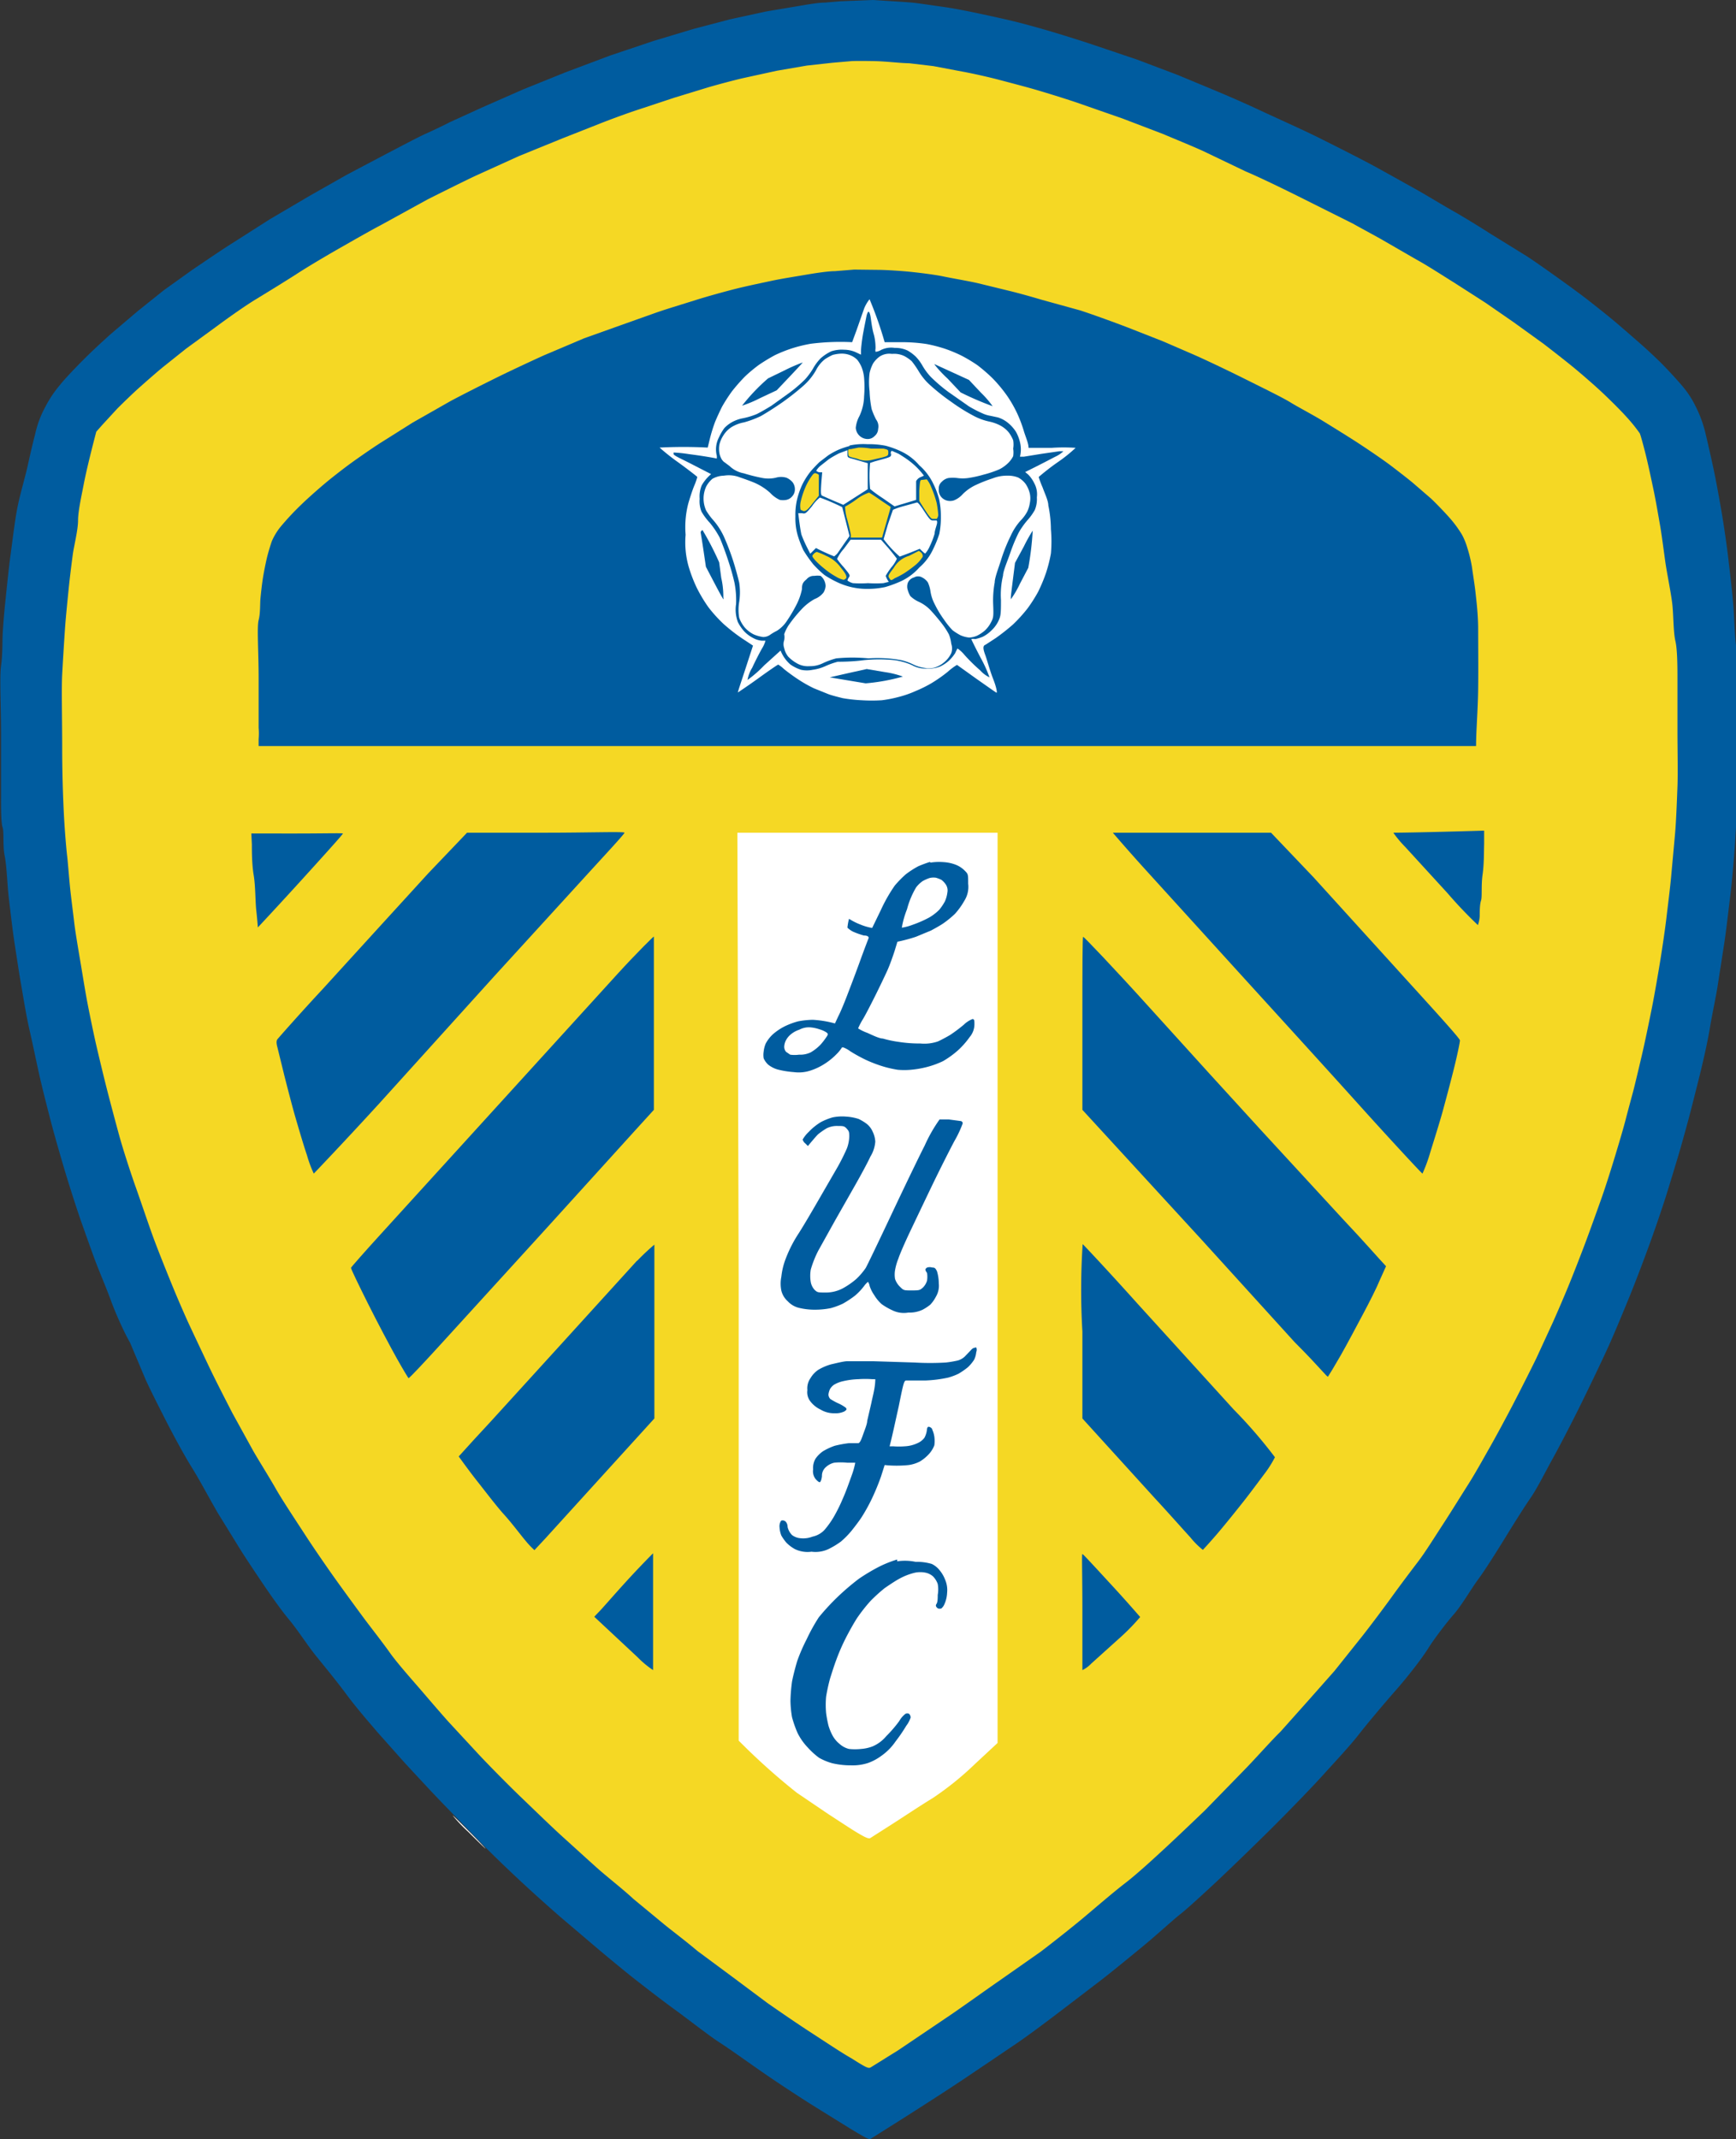
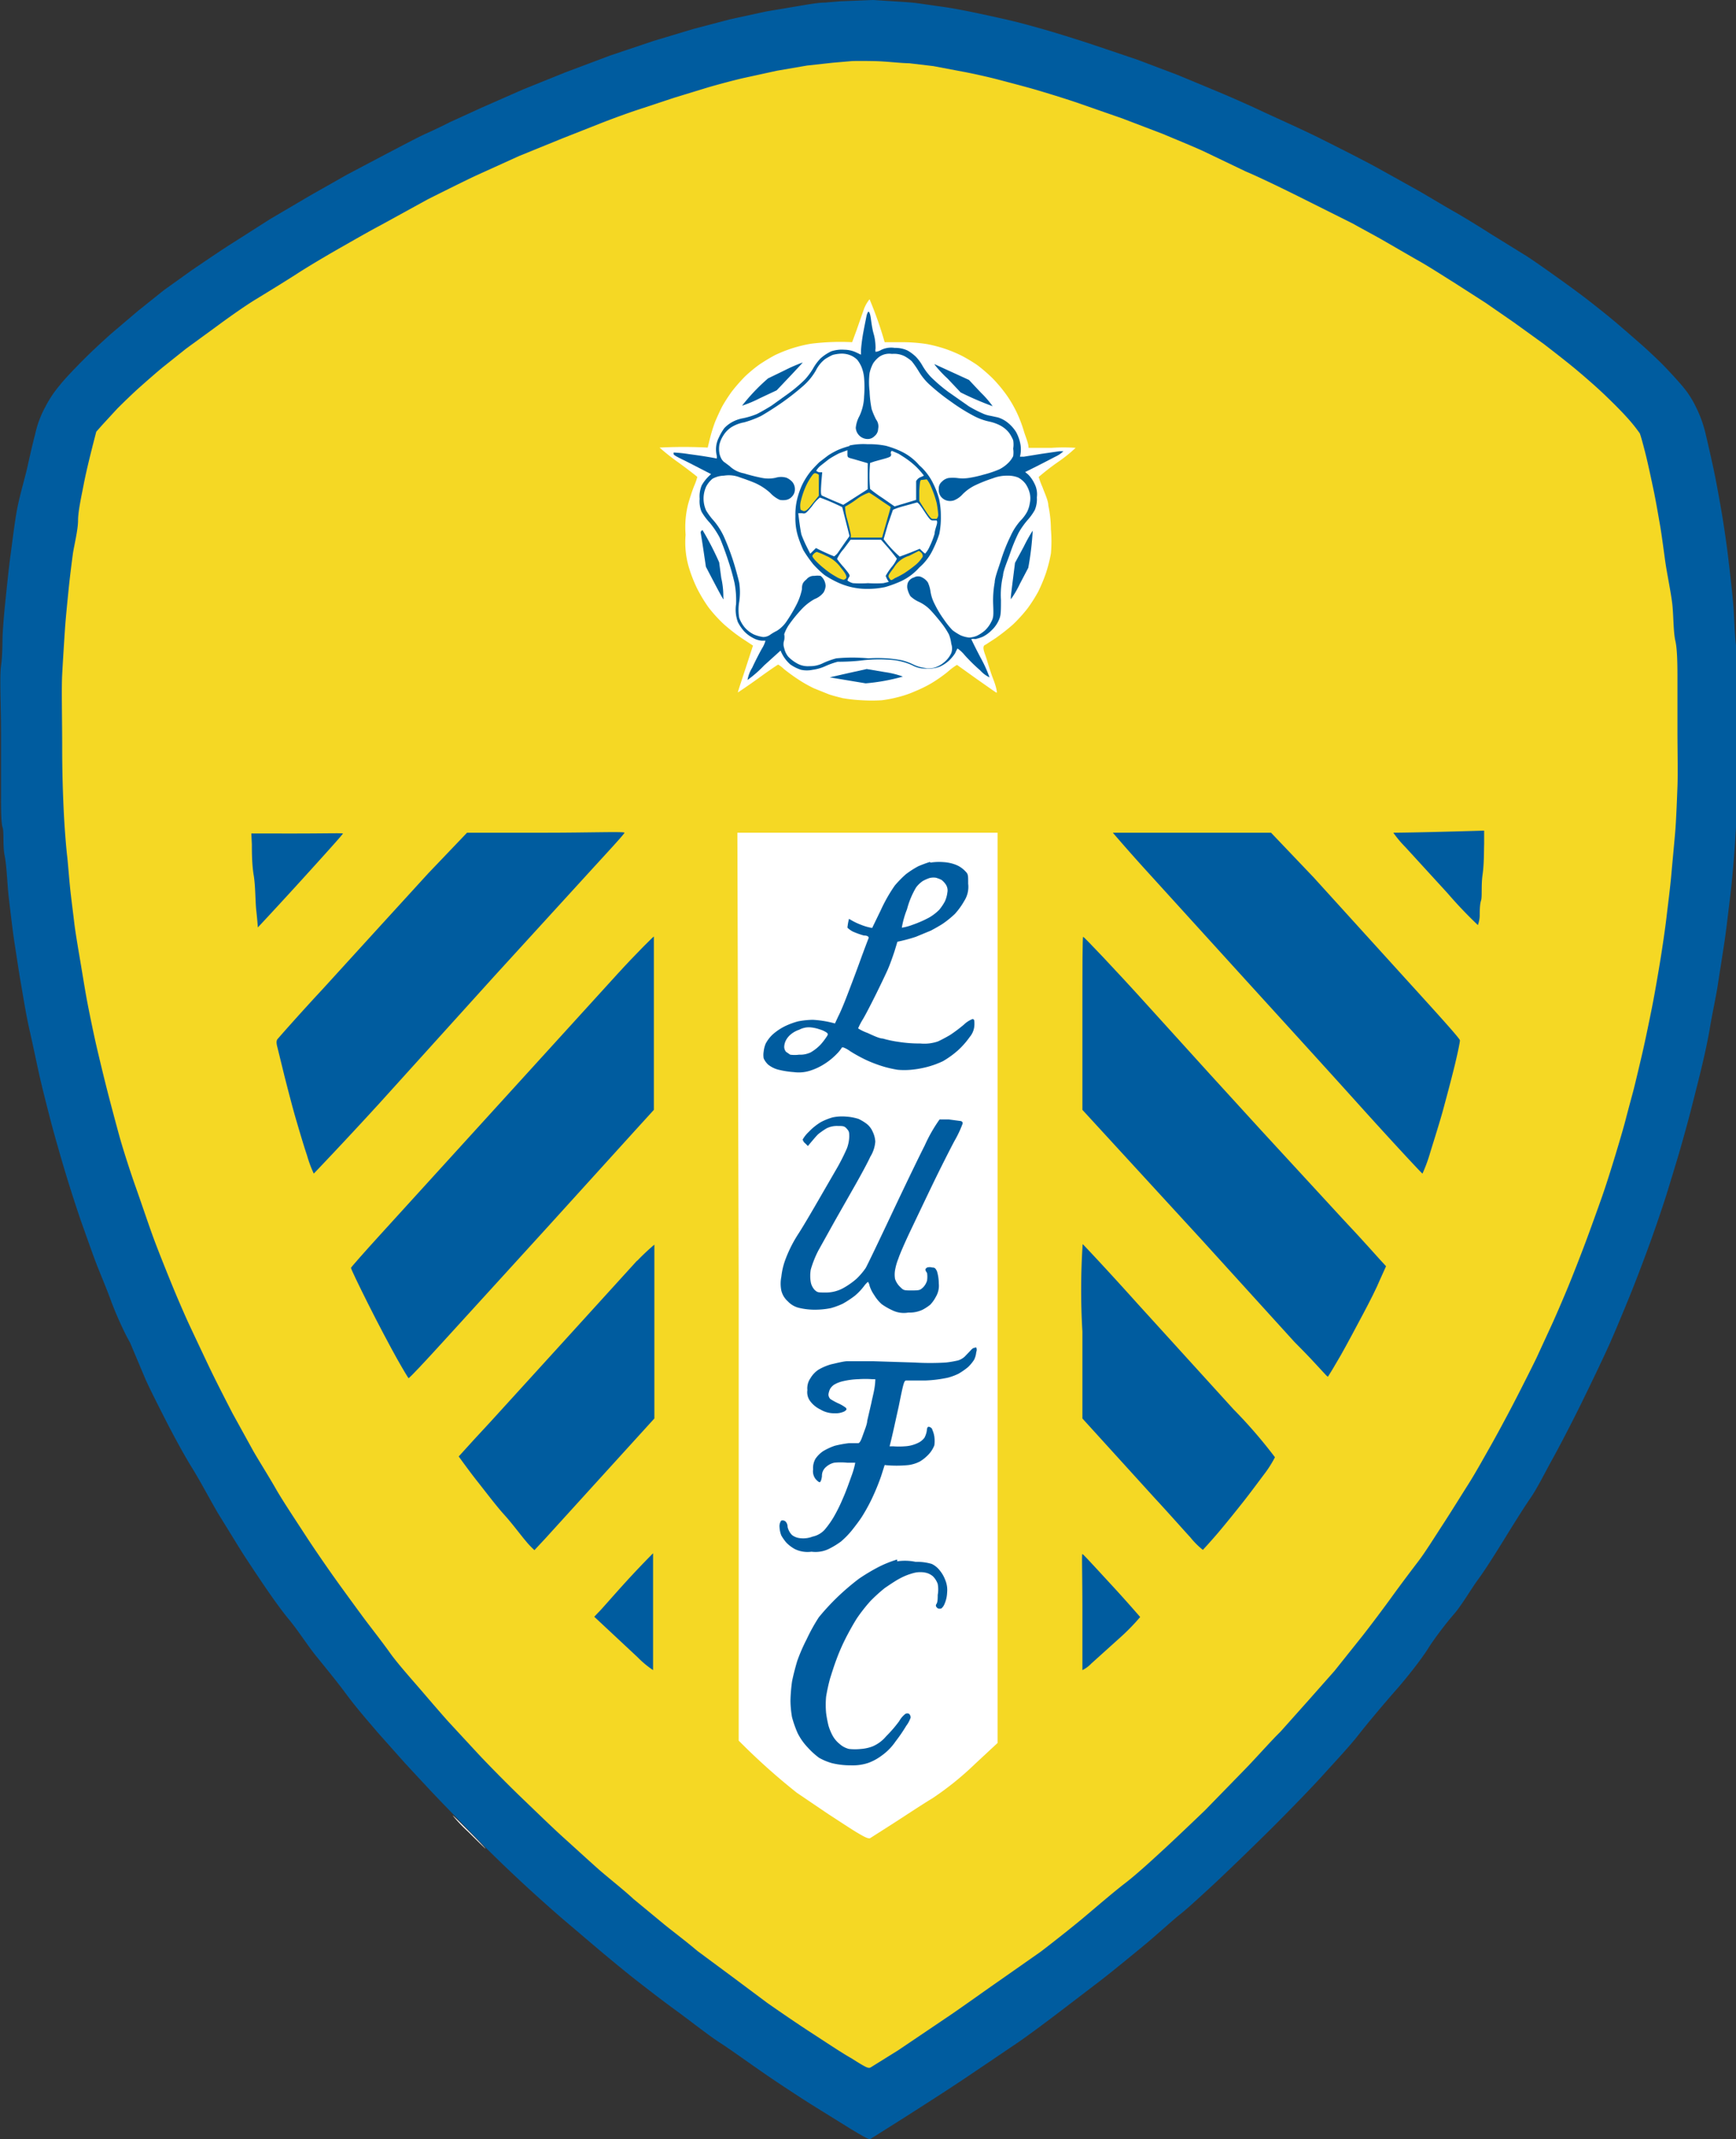
<svg xmlns="http://www.w3.org/2000/svg" viewBox="0 0 66.72 82.2">
  <rect x="0" y="0" width="66.72" height="82.2" fill="#333333" stroke="none" />
  <defs>
    <style>.cls-1{fill:#fff;}.cls-2{fill:#005c9f;}.cls-3{fill:#f5d824;}</style>
  </defs>
  <g id="layer_2" data-name="layer 2">
    <g id="layer_1-2" data-name="layer 1">
      <path class="cls-1" d="M33.07,0h.61c.17,0,0,0-.32,0S32.89,0,33.07,0Z" />
      <path class="cls-2" d="M32.29.05,31.7.1c-.26,0-.7.08-1,.13L29.45.44l-1.38.3-1.41.37-1.53.46-1.67.56-1.73.65-1.61.65-1.57.69-1.25.57c-.25.13-.67.33-.94.45s-.89.45-1.41.72l-1.63.86-1.41.8-1.53.9-1.57,1c-.42.27-1.05.7-1.42.95l-1.09.78-1,.8-1,.85c-.24.21-.72.65-1.07,1s-.76.78-.93,1a4.35,4.35,0,0,0-.55.82,3.92,3.92,0,0,0-.4,1.07c-.09.33-.22.91-.3,1.27S.77,19,.67,19.5.47,20.86.4,21.37s-.15,1.32-.2,1.8-.09,1-.1,1.25,0,.74-.06,1.17,0,1.58,0,2.52,0,2.09,0,2.52,0,1,.06,1.17,0,.7.08,1.09.1,1.13.16,1.63.15,1.28.22,1.73.17,1.13.24,1.52S1,39,1.13,39.56s.31,1.45.42,1.92.31,1.26.44,1.75.38,1.36.55,1.92.44,1.4.6,1.85.39,1.1.52,1.45.41,1,.6,1.52S4.77,51.2,5,51.6L5.59,53c.16.36.52,1.07.78,1.58s.7,1.33,1,1.81.72,1.27,1,1.75l.9,1.46c.21.33.59.9.84,1.27s.69,1,1,1.37.72,1,1,1.35.82,1,1.21,1.53.92,1.13,1.19,1.45l.89,1c.21.24.7.76,1.08,1.17s1.24,1.29,1.93,2,1.54,1.5,1.9,1.83.94.85,1.29,1.15L23,74.91c.44.37,1.07.89,1.39,1.14s1,.78,1.55,1.18,1.31,1,1.73,1.27,1.22.85,1.79,1.24,1.35.9,1.75,1.15l1.45.9c.56.34.75.44.79.41l1.22-.77c.63-.4,1.71-1.09,2.38-1.54s1.57-1.06,2-1.35,1.15-.83,1.65-1.21l1.61-1.23c.39-.3,1.11-.89,1.62-1.31s1.14-1,1.42-1.22.82-.72,1.19-1.06,1.35-1.28,2.18-2.1,1.79-1.82,2.14-2.21,1-1.08,1.35-1.53,1-1.22,1.44-1.72,1-1.22,1.23-1.59.71-1,1-1.33.68-1,.94-1.35.71-1.07,1-1.54.73-1.18,1-1.57.6-1.06.84-1.49.72-1.35,1.07-2.06.84-1.73,1.08-2.26.63-1.47.88-2.09.59-1.53.78-2.06.47-1.35.62-1.84.37-1.21.48-1.59.31-1.1.44-1.61.31-1.22.4-1.6.23-1,.31-1.49.23-1.17.3-1.63.19-1.21.26-1.68.16-1.26.22-1.75.14-1.38.18-2,.1-1.59.13-2.19,0-1.77,0-2.87,0-2.08-.07-2.44-.08-1.08-.12-1.61-.14-1.37-.2-1.88-.17-1.26-.24-1.67-.19-1.09-.28-1.53-.24-1.1-.33-1.48a4.7,4.7,0,0,0-.41-1.15,3.6,3.6,0,0,0-.49-.75c-.14-.17-.45-.51-.69-.76s-.69-.67-1-.94-.79-.69-1.07-.92-.71-.57-.93-.74-.71-.53-1.06-.78-.91-.65-1.25-.87L57.31,9c-.36-.23-1-.63-1.46-.89s-1.11-.66-1.51-.88-1.09-.61-1.55-.86-1.39-.72-2.07-1.06S49,4.51,48.47,4.26s-1.33-.6-1.72-.76l-1.49-.62L43.7,2.29l-1.63-.55c-.47-.16-1.15-.37-1.51-.48s-1-.29-1.43-.4S38,.6,37.58.51s-1-.2-1.29-.24S35.53.16,35.23.12,34.29.05,33.56,0Z" />
      <path class="cls-3" d="M32.71,2.35l-.7.06-1,.11-1.16.2L28.57,3c-.35.08-.95.24-1.33.35l-1.31.4-1.39.46c-.43.14-1.08.38-1.46.53l-1.47.58L19.94,6l-1.63.74c-.41.19-1.25.61-1.87.92l-1.82,1c-.4.21-1.08.6-1.52.85s-1.19.69-1.67,1-1.2.75-1.61,1-1.06.71-1.45,1l-1.22.89-.89.71c-.22.18-.62.53-.89.77s-.66.62-.86.82l-.58.63-.23.26c-.28,1.07-.42,1.69-.49,2.06S3,19.64,3,20s-.16,1-.2,1.29-.12.93-.16,1.33-.11,1.08-.14,1.51-.08,1.23-.11,1.78,0,1.71,0,2.88.05,2.26.08,2.76.08,1.09.11,1.34.07.79.11,1.19.12,1,.16,1.35.15,1,.23,1.47.2,1.23.29,1.69.24,1.19.34,1.62.28,1.18.4,1.65.33,1.26.47,1.77.43,1.41.64,2,.53,1.55.73,2.08.53,1.35.72,1.81.46,1.08.6,1.38.47,1,.75,1.59.69,1.38.91,1.81l.81,1.47c.22.38.61,1,.86,1.44s.77,1.22,1.14,1.79.94,1.39,1.25,1.82.77,1.06,1,1.37.71.92,1,1.33.9,1.09,1.26,1.51.8.93,1,1.15l1.12,1.21c.42.45,1.17,1.21,1.66,1.68s1.21,1.17,1.61,1.53,1,.91,1.35,1.22,1,.82,1.35,1.15l1.21,1c.27.22.84.65,1.25,1l1.35,1,1.34,1c.4.28,1.14.79,1.65,1.12s1.21.8,1.57,1c.6.38.66.4.75.36l1.06-.66,2-1.35c.6-.41,1.42-1,1.84-1.29L40,75c.46-.35,1.18-.92,1.6-1.27s1.17-1,1.64-1.36,1.16-1,1.55-1.36,1.06-1,1.51-1.43L47.84,68c.43-.44,1-1.09,1.37-1.45l1.08-1.21,1-1.13,1.07-1.34c.33-.42.84-1.1,1.15-1.53s.74-1,1-1.34.64-.95.94-1.41.74-1.17,1-1.58.62-1.06.83-1.43.6-1.09.86-1.59.67-1.31.9-1.78l.64-1.39c.13-.29.39-.89.58-1.35s.49-1.23.67-1.71.46-1.26.63-1.74.4-1.22.53-1.65.3-1,.39-1.35.21-.79.28-1.05.22-.9.34-1.41.29-1.34.39-1.84.24-1.32.32-1.81.19-1.24.24-1.67.14-1.13.18-1.58.11-1.19.15-1.65.07-1.26.09-1.78,0-1.46,0-2.09,0-1.53,0-2,0-1.17-.08-1.51-.07-1-.12-1.43S64.06,22,64,21.57s-.14-1.05-.2-1.39-.16-.93-.24-1.31-.21-1-.31-1.4-.2-.76-.23-.82a6.18,6.18,0,0,0-.51-.63c-.25-.28-.72-.74-1-1s-.8-.71-1.07-.93-.78-.62-1.12-.88l-1.15-.83-1.07-.74-1.23-.79c-.39-.24-1-.64-1.44-.88l-1.23-.71c-.27-.16-.82-.45-1.21-.67l-2-1c-.68-.34-1.63-.8-2.11-1L46.23,5.8c-.44-.2-1.13-.48-1.53-.65l-1.57-.6-1.81-.63c-.54-.18-1.26-.4-1.61-.5s-1-.27-1.34-.36-1-.24-1.39-.31l-1.11-.21-.93-.11c-.29,0-.86-.07-1.28-.08S32.82,2.34,32.71,2.35Z" />
-       <path class="cls-2" d="M32.83,10.36l-.74.06c-.27,0-.78.08-1.13.14s-.92.15-1.25.22-1,.21-1.4.31-1.13.3-1.57.44-1.11.34-1.51.48l-1.35.48L22.45,13l-1.51.64c-.4.18-1.2.55-1.79.84s-1.42.71-1.83.93l-1.46.83-1.27.8c-.31.2-.8.54-1.09.75s-.7.53-.93.72-.68.58-1,.89a10.29,10.29,0,0,0-.8.86,2.41,2.41,0,0,0-.32.53c-.05.14-.13.4-.18.6s-.12.55-.16.79-.08.61-.1.82,0,.57-.07.83,0,1.25,0,2.22,0,1.84,0,1.92a2.54,2.54,0,0,1,0,.43v.27H56.73c0-.57.07-1.39.08-2.18s0-1.77,0-2.32-.07-1.11-.1-1.39-.1-.71-.14-1a5.36,5.36,0,0,0-.18-.74,2.6,2.6,0,0,0-.2-.49,4.41,4.41,0,0,0-.46-.63c-.21-.24-.54-.58-.73-.76l-.66-.57c-.16-.14-.55-.44-.85-.67s-.86-.61-1.24-.86-1-.63-1.37-.86-1-.56-1.29-.74-1.11-.58-1.73-.89-1.48-.72-1.91-.91l-1.27-.55-1.35-.53c-.47-.18-1.29-.48-1.81-.65L40,11.51c-.33-.1-.87-.25-1.2-.33l-1.23-.3c-.35-.08-1-.19-1.33-.26s-1-.15-1.31-.18-.89-.07-1.22-.07Z" />
      <path class="cls-1" d="M33.21,11.86l-.29.83-.17.46a9.14,9.14,0,0,0-1.59.06,5.49,5.49,0,0,0-.7.17,5.33,5.33,0,0,0-.68.27,7,7,0,0,0-.61.37,5.6,5.6,0,0,0-.54.45,7,7,0,0,0-.5.57,6.35,6.35,0,0,0-.38.59c-.08.16-.2.42-.27.59a6.17,6.17,0,0,0-.2.65l-.08.33a18,18,0,0,0-1.85,0,8.24,8.24,0,0,0,.72.57c.4.29.73.55.73.56a2.38,2.38,0,0,1-.12.34c-.07.17-.17.48-.23.69a3.62,3.62,0,0,0-.1,1.19,3.41,3.41,0,0,0,.11,1.2,5.51,5.51,0,0,0,.32.84,5.71,5.71,0,0,0,.45.75,5.5,5.5,0,0,0,.57.63,6.8,6.8,0,0,0,.73.57l.41.27-.29.89c-.16.49-.3.9-.29.91h0s.38-.25.78-.54.75-.53.77-.53a1.23,1.23,0,0,1,.22.17c.11.09.35.27.52.38a5.06,5.06,0,0,0,.63.36l.57.23c.14.05.38.11.54.15a6,6,0,0,0,.73.08,6.31,6.31,0,0,0,.77,0,4.81,4.81,0,0,0,.66-.13,3.94,3.94,0,0,0,.63-.22,4.94,4.94,0,0,0,.61-.3,5.58,5.58,0,0,0,.63-.44,2.45,2.45,0,0,1,.36-.27l.74.53c.4.28.75.53.78.54s0-.2-.13-.53-.23-.72-.3-.91-.12-.36,0-.4l.4-.26a7.91,7.91,0,0,0,.66-.52,5.69,5.69,0,0,0,.57-.63,5.89,5.89,0,0,0,.4-.63,6.27,6.27,0,0,0,.3-.72,5.5,5.5,0,0,0,.19-.75,5.32,5.32,0,0,0,0-.93,4.64,4.64,0,0,0-.1-.92c0-.18-.15-.49-.22-.69a3.57,3.57,0,0,1-.15-.4,9,9,0,0,1,.72-.56,5.76,5.76,0,0,0,.7-.56,6.73,6.73,0,0,0-.92,0h-.89c0-.17-.1-.39-.17-.61a5.14,5.14,0,0,0-.26-.7,4.79,4.79,0,0,0-.38-.67,5.5,5.5,0,0,0-.57-.69,6.26,6.26,0,0,0-.59-.51,6,6,0,0,0-.6-.36,5.24,5.24,0,0,0-.65-.27,5.53,5.53,0,0,0-.7-.18,6.33,6.33,0,0,0-1-.07H34a14.51,14.51,0,0,0-.58-1.65A1.39,1.39,0,0,0,33.21,11.86Z" />
      <path class="cls-2" d="M33.31,12.11s-.07.34-.13.66-.09.65-.09.72,0,.14,0,.14l-.19-.09a1.11,1.11,0,0,0-.45-.1,1.3,1.3,0,0,0-.5.06,1.71,1.71,0,0,0-.41.27,1.8,1.8,0,0,0-.29.39,2.65,2.65,0,0,1-.31.42,5.54,5.54,0,0,1-.58.5l-.71.51c-.19.12-.44.26-.56.32a2.91,2.91,0,0,1-.52.16,1.38,1.38,0,0,0-.45.16,1.24,1.24,0,0,0-.28.22,2,2,0,0,0-.21.36,1,1,0,0,0-.08.71l0,.1c-.41-.08-.78-.13-1.08-.17a5.1,5.1,0,0,0-.58-.06s0,0,0,.06.36.21.74.41l.7.36a1.63,1.63,0,0,0-.36.43,1.12,1.12,0,0,0-.08.52,1.08,1.08,0,0,0,.07.49,2.35,2.35,0,0,0,.32.43,3.33,3.33,0,0,1,.38.57c.08.18.23.58.33.89a8.72,8.72,0,0,1,.24.85,3.55,3.55,0,0,1,.06.81,1.39,1.39,0,0,0,.07.7,1.69,1.69,0,0,0,.24.35,1.28,1.28,0,0,0,.35.26.82.82,0,0,0,.32.1l.15,0a1.12,1.12,0,0,1-.14.31c-.09.16-.26.49-.37.73a1.3,1.3,0,0,0-.18.47,4.6,4.6,0,0,0,.64-.56L30,25a1.38,1.38,0,0,0,.37.53,1.5,1.5,0,0,0,.42.21,1.08,1.08,0,0,0,.44,0,1.75,1.75,0,0,0,.49-.14,2.82,2.82,0,0,1,.48-.17c.11,0,.55,0,1-.06a5.68,5.68,0,0,1,1.18,0,2.45,2.45,0,0,1,.67.19,1.05,1.05,0,0,0,.59.13,1.11,1.11,0,0,0,.5-.08,1.46,1.46,0,0,0,.33-.22,1.61,1.61,0,0,0,.24-.29,1.36,1.36,0,0,1,.09-.18,1.29,1.29,0,0,1,.27.25,6.75,6.75,0,0,0,.6.59,1.13,1.13,0,0,0,.36.27,5,5,0,0,0-.34-.75c-.2-.38-.36-.71-.36-.72a.34.34,0,0,1,.15,0,1.61,1.61,0,0,0,.29-.09,1.28,1.28,0,0,0,.31-.22,1.25,1.25,0,0,0,.28-.36c.1-.21.11-.26.11-.83a3.16,3.16,0,0,1,.08-.94c0-.17.17-.56.27-.85a6.35,6.35,0,0,1,.33-.8,3.06,3.06,0,0,1,.33-.47,2.2,2.2,0,0,0,.29-.4,1.09,1.09,0,0,0,.08-.49.89.89,0,0,0-.1-.54,1.27,1.27,0,0,0-.23-.33l-.12-.1c.69-.34,1-.51,1.18-.6a1.09,1.09,0,0,0,.29-.2s-.06,0-.15,0l-.69.1-.68.11-.15,0a1.15,1.15,0,0,0,0-.56,1.56,1.56,0,0,0-.15-.39,1.45,1.45,0,0,0-.31-.35,1.15,1.15,0,0,0-.39-.21l-.28-.06a1.14,1.14,0,0,1-.3-.09,4.77,4.77,0,0,1-.54-.28l-.77-.54a6,6,0,0,1-.7-.6,2.38,2.38,0,0,1-.32-.44,1.68,1.68,0,0,0-.25-.33,1.66,1.66,0,0,0-.31-.23,1.09,1.09,0,0,0-.49-.1.88.88,0,0,0-.53.08.51.51,0,0,1-.21.07.31.31,0,0,1,0-.13c0-.06,0-.31-.07-.55s-.1-.54-.12-.66-.05-.2-.08-.2S33.32,12.08,33.31,12.11Z" />
      <path class="cls-1" d="M32,13.64a2.3,2.3,0,0,0-.29.16,1.26,1.26,0,0,0-.35.43,2.31,2.31,0,0,1-.49.6,9.81,9.81,0,0,1-.8.63c-.27.19-.65.43-.83.53a3.91,3.91,0,0,1-.64.24,1.42,1.42,0,0,0-.48.18,1,1,0,0,0-.31.31,1.14,1.14,0,0,0-.16.36,1,1,0,0,0,0,.34.72.72,0,0,0,.1.25s.07.09.09.09l.2.15a1.07,1.07,0,0,0,.55.28,6.6,6.6,0,0,0,.67.17,1.28,1.28,0,0,0,.55,0,.71.71,0,0,1,.42,0,.66.66,0,0,1,.23.17.44.44,0,0,1,.09.27.39.39,0,0,1-.1.27.4.4,0,0,1-.23.14.7.7,0,0,1-.25,0,1.16,1.16,0,0,1-.37-.27,2.21,2.21,0,0,0-.54-.36c-.15-.07-.43-.17-.61-.23a1.16,1.16,0,0,0-.63-.07.93.93,0,0,0-.44.12,1,1,0,0,0-.24.3,1.11,1.11,0,0,0,0,.92,2.58,2.58,0,0,0,.3.4,2.66,2.66,0,0,1,.39.62,9.42,9.42,0,0,1,.35.92c.09.28.19.66.23.83a2.49,2.49,0,0,1,0,.74,1.8,1.8,0,0,0,0,.61,1.25,1.25,0,0,0,.21.37,1.14,1.14,0,0,0,.35.27,1.4,1.4,0,0,0,.36.1.47.47,0,0,0,.26-.08,1.92,1.92,0,0,1,.27-.16,1.27,1.27,0,0,0,.39-.39,5.76,5.76,0,0,0,.37-.63,2.3,2.3,0,0,0,.2-.57c0-.22.05-.28.18-.39a.36.36,0,0,1,.3-.13.8.8,0,0,1,.24,0,.53.53,0,0,1,.13.16.53.53,0,0,1,.06.23.56.56,0,0,1-.08.25.79.79,0,0,1-.34.25,2,2,0,0,0-.49.38,5.28,5.28,0,0,0-.47.57,1.53,1.53,0,0,0-.21.4.68.68,0,0,1,0,.23.46.46,0,0,0,0,.31.78.78,0,0,0,.15.32,1.42,1.42,0,0,0,.32.25.83.83,0,0,0,.5.12,1.11,1.11,0,0,0,.53-.12,3,3,0,0,1,.5-.18,6.42,6.42,0,0,1,1.24,0,5.11,5.11,0,0,1,1.26.07,2.17,2.17,0,0,1,.47.17,1.33,1.33,0,0,0,.39.12.94.94,0,0,0,.4,0,1.05,1.05,0,0,0,.41-.23,1,1,0,0,0,.25-.33.54.54,0,0,0,0-.36,1.36,1.36,0,0,0-.09-.36,3,3,0,0,0-.25-.39c-.1-.13-.28-.35-.41-.49a1.47,1.47,0,0,0-.49-.37,1.17,1.17,0,0,1-.33-.22.89.89,0,0,1-.1-.23.43.43,0,0,1,0-.28.36.36,0,0,1,.24-.21.31.31,0,0,1,.31,0,.59.59,0,0,1,.22.19,1.25,1.25,0,0,1,.1.34,1.55,1.55,0,0,0,.16.49,4,4,0,0,0,.36.6,3.13,3.13,0,0,0,.33.41,2.28,2.28,0,0,0,.3.19,1.08,1.08,0,0,0,.34.09.87.87,0,0,0,.3-.07,1.45,1.45,0,0,0,.29-.19,1.11,1.11,0,0,0,.24-.31c.1-.19.11-.22.09-.72a3.8,3.8,0,0,1,.06-.83c0-.18.15-.56.24-.85a6.43,6.43,0,0,1,.37-.93,2.31,2.31,0,0,1,.38-.59,1.5,1.5,0,0,0,.26-.35,1.15,1.15,0,0,0,.1-.33.89.89,0,0,0,0-.36,1.1,1.1,0,0,0-.16-.37.86.86,0,0,0-.29-.25,1.06,1.06,0,0,0-.42-.07,1.46,1.46,0,0,0-.55.1,5.64,5.64,0,0,0-.64.25,1.76,1.76,0,0,0-.52.36.89.89,0,0,1-.34.24.48.48,0,0,1-.29,0,.45.45,0,0,1-.21-.15.42.42,0,0,1-.08-.28.34.34,0,0,1,.12-.29.49.49,0,0,1,.25-.14,1.42,1.42,0,0,1,.34,0,1.54,1.54,0,0,0,.42,0,4.38,4.38,0,0,0,.59-.13,4,4,0,0,0,.62-.21,1.39,1.39,0,0,0,.35-.26,1,1,0,0,0,.17-.24,1,1,0,0,0,0-.29,1,1,0,0,0,0-.32,1.4,1.4,0,0,0-.16-.29,1.09,1.09,0,0,0-.32-.27,1.65,1.65,0,0,0-.44-.16,2.24,2.24,0,0,1-.6-.22,7,7,0,0,1-.85-.53,8,8,0,0,1-.8-.63,2.28,2.28,0,0,1-.46-.55,3.54,3.54,0,0,0-.27-.39,1.49,1.49,0,0,0-.29-.2.92.92,0,0,0-.47-.08.68.68,0,0,0-.47.1,1,1,0,0,0-.25.26,1.42,1.42,0,0,0-.14.38,2.83,2.83,0,0,0,0,.69,4.38,4.38,0,0,0,.08.69,3,3,0,0,0,.17.4.44.44,0,0,1,.08.36.37.37,0,0,1-.14.28.36.36,0,0,1-.29.11.46.46,0,0,1-.43-.43,1.17,1.17,0,0,1,.14-.45,1.88,1.88,0,0,0,.18-.76,4.33,4.33,0,0,0,0-.71,1.52,1.52,0,0,0-.1-.42,1.28,1.28,0,0,0-.16-.27.79.79,0,0,0-.25-.17.89.89,0,0,0-.38-.07A1.51,1.51,0,0,0,32,13.64Z" />
      <path class="cls-2" d="M30.16,14.23l-.64.31a7.41,7.41,0,0,0-1,1.05,4.66,4.66,0,0,0,.69-.29l.64-.3c.78-.82,1-1.06,1-1.07s0,0,0,0S30.51,14.05,30.16,14.23ZM35.91,14a4.45,4.45,0,0,0,.51.55l.5.53a11.75,11.75,0,0,0,1.23.53,3.63,3.63,0,0,0-.44-.51l-.47-.5L35.93,14S35.91,14,35.91,14Zm-3.26,3.14a3.21,3.21,0,0,0-.44.15,2.93,2.93,0,0,0-.38.21l-.34.26c-.07.07-.22.22-.33.35a2.85,2.85,0,0,0-.33.52,3.18,3.18,0,0,0-.19.54,2.5,2.5,0,0,0-.07.67,2.38,2.38,0,0,0,.09.74,4.23,4.23,0,0,0,.22.57,4.94,4.94,0,0,0,.38.54,3.9,3.9,0,0,0,.43.41,3.77,3.77,0,0,0,.46.26,2.65,2.65,0,0,0,1.21.27,3.18,3.18,0,0,0,.66-.07,4.41,4.41,0,0,0,.62-.23,2.15,2.15,0,0,0,.69-.52,2.08,2.08,0,0,0,.53-.7,4.32,4.32,0,0,0,.24-.59,3.17,3.17,0,0,0,.06-.68,3,3,0,0,0-.07-.67,3.29,3.29,0,0,0-.23-.6,2.2,2.2,0,0,0-.53-.69,2.09,2.09,0,0,0-.69-.53,3.47,3.47,0,0,0-.6-.22,3.24,3.24,0,0,0-.7-.06A2.56,2.56,0,0,0,32.65,17.12Z" />
-       <path class="cls-3" d="M33,17.2l-.3.06c-.1,0-.11,0-.1.15s0,.13.35.22a.87.87,0,0,0,.53.05l.43-.1c.21-.06.23-.07.23-.18s0-.12-.19-.16l-.47,0A2.49,2.49,0,0,0,33,17.2Z" />
      <path class="cls-1" d="M32.25,17.42a3.81,3.81,0,0,0-.4.23l-.33.26a.72.72,0,0,0-.15.18.24.24,0,0,0,.12.06l.11,0c-.07.78-.06.87,0,.9l.43.19.38.16.94-.6,0-1-.55-.16c-.23-.06-.23-.06-.23-.2s0-.14,0-.14Zm2,0c0,.12,0,.13-.23.2l-.4.11-.18.06a5.43,5.43,0,0,0,0,1,5.09,5.09,0,0,0,.48.35l.46.32.83-.25c0-.49,0-.67,0-.72a.34.34,0,0,1,.16-.15l.14-.06a2.75,2.75,0,0,0-.58-.58c-.13-.1-.31-.21-.39-.26l-.25-.11C34.25,17.33,34.24,17.34,34.23,17.45Z" />
      <path class="cls-3" d="M31.2,18.29a2.37,2.37,0,0,0-.24.42,3.27,3.27,0,0,0-.19.58.74.74,0,0,0,0,.3l.11.05c.07,0,.13,0,.34-.28l.25-.31c0-.59,0-.78,0-.8a.23.23,0,0,0-.11-.06C31.31,18.17,31.27,18.19,31.2,18.29Zm4.26.15c-.1,0-.1,0-.13.42l0,.39c.38.61.45.69.52.69l.15,0s.06-.07.06-.16a4,4,0,0,0-.06-.45,4,4,0,0,0-.21-.61,1.18,1.18,0,0,0-.17-.3Zm-2.53.74a4,4,0,0,1-.45.29,1.81,1.81,0,0,0,.08.49c.07.26.13.52.14.59l0,.11H33.9c.26-.91.34-1.18.33-1.18l-.39-.26c-.21-.15-.4-.27-.44-.29A1.73,1.73,0,0,0,32.93,19.18Z" />
      <path class="cls-1" d="M31.21,19.45c-.24.29-.26.3-.39.27l-.14,0c.05.44.09.68.12.82A4.85,4.85,0,0,0,31,21l.14.28.22-.22a7.68,7.68,0,0,0,.7.32s.1-.07.15-.15l.27-.39.17-.24-.28-1.11a8.18,8.18,0,0,0-.86-.37A1.48,1.48,0,0,0,31.21,19.45Zm3.52,0a3.16,3.16,0,0,0-.41.14s-.1.28-.2.58l-.16.55a4.34,4.34,0,0,0,.62.67l.4-.15.37-.15c.14.14.19.18.21.18a1,1,0,0,0,.17-.27,3.06,3.06,0,0,0,.19-.49c0-.11.07-.29.09-.38S36,20,36,20l-.16,0c-.07,0-.12-.05-.31-.34s-.25-.35-.29-.35Z" />
      <path class="cls-2" d="M26.93,20.47s.06.36.11.7l.09.61c.49.94.64,1.22.67,1.24s0,0,0-.09,0-.38-.08-.72l-.08-.6A11.33,11.33,0,0,0,27,20.37S26.92,20.41,26.93,20.47ZM39.35,21l-.34.63c-.12.95-.16,1.27-.16,1.32s0,.08,0,.08a3.73,3.73,0,0,0,.35-.6l.32-.61a11.33,11.33,0,0,0,.17-1.43A6.34,6.34,0,0,0,39.35,21Z" />
      <path class="cls-1" d="M32.43,21.09a1.64,1.64,0,0,0-.26.39,3.47,3.47,0,0,0,.26.32c.23.28.25.31.2.38a.36.36,0,0,0-.06.13s.09.07.21.1a4.14,4.14,0,0,0,.58,0,4.3,4.3,0,0,0,.59,0l.21-.05a.91.91,0,0,1-.12-.23,2.74,2.74,0,0,1,.22-.33,1.29,1.29,0,0,0,.21-.33s-.15-.2-.31-.39l-.3-.34H32.69Z" />
      <path class="cls-3" d="M31.27,21.29c-.07.08-.07.08.05.23a3.06,3.06,0,0,0,.36.33,2.8,2.8,0,0,0,.45.31.91.91,0,0,0,.29.12.15.15,0,0,0,.11-.08c0-.06,0-.13-.21-.38a1.33,1.33,0,0,0-.57-.46,2.3,2.3,0,0,0-.36-.15A.3.3,0,0,0,31.27,21.29Zm3.67.07a1,1,0,0,0-.59.46c-.22.29-.23.31-.17.4s.06.1.21,0a3.28,3.28,0,0,0,.36-.19,5.07,5.07,0,0,0,.45-.33,1.34,1.34,0,0,0,.26-.3.18.18,0,0,0-.05-.16s-.08-.07-.1-.07Z" />
      <path class="cls-2" d="M32.59,25.87l-.7.16s0,0,0,0l.72.12.66.11A7.61,7.61,0,0,0,34.7,26a3.36,3.36,0,0,0-.68-.17l-.71-.12ZM9.68,32.45c0,.24,0,.77.07,1.18s.06,1,.1,1.36.06.65.06.65.75-.8,1.65-1.79,1.63-1.8,1.62-1.82-.81,0-1.77,0H9.66Zm6.78,1.11-1.89,2.07L12.41,38c-.93,1-1.72,1.9-1.75,1.94s-.05.12,0,.3l.27,1.1c.12.47.31,1.21.43,1.62s.31,1.06.44,1.44a4.53,4.53,0,0,0,.26.7s1.15-1.2,2.52-2.7L19,37.51l3.47-3.8C23.3,32.8,24,32.05,24,32s-1.38,0-3.05,0h-3Z" />
      <path class="cls-1" d="M28.39,49.45V66.89a25.08,25.08,0,0,0,2.23,2l1.21.82c.4.26.9.59,1.12.72s.41.24.49.21l.83-.53c.41-.26,1.11-.73,1.56-1a11.76,11.76,0,0,0,1.66-1.34l.85-.79V32h-10Z" />
      <path class="cls-2" d="M42.77,32s.57.67,1.29,1.46l3.48,3.83c1.2,1.32,3.29,3.61,4.64,5.11s2.47,2.7,2.49,2.7a5.89,5.89,0,0,0,.3-.82c.14-.45.37-1.18.49-1.62s.32-1.19.44-1.68.21-.93.21-1-.9-1.06-2-2.27l-3.63-4L48.85,32C44.16,32,42.79,32,42.77,32Zm10.78,0a4.26,4.26,0,0,0,.46.55l1.62,1.77a16.81,16.81,0,0,0,1.17,1.23,1.21,1.21,0,0,0,.07-.35c0-.17,0-.44.05-.59s0-.58.06-1,.05-.9.06-1.18l0-.51C54.36,32,53.56,32,53.55,32Zm-17.8,1.12a4.74,4.74,0,0,0-.46.17,3.62,3.62,0,0,0-.48.31,4.31,4.31,0,0,0-.42.43,6,6,0,0,0-.54.95l-.33.68a2.08,2.08,0,0,1-.45-.13,2.44,2.44,0,0,1-.32-.15l-.12-.07a2,2,0,0,0-.06.34s.09.09.21.15a3,3,0,0,0,.42.15c.16,0,.2.06.18.11s-.17.44-.34.91-.4,1.07-.5,1.33-.24.6-.32.75l-.13.28a4,4,0,0,0-.85-.14,3.22,3.22,0,0,0-.57.06,2.91,2.91,0,0,0-.51.19,2.18,2.18,0,0,0-.46.31,1.37,1.37,0,0,0-.27.35,1.09,1.09,0,0,0-.08.31.8.8,0,0,0,0,.26.76.76,0,0,0,.17.24,1.06,1.06,0,0,0,.37.19,3.5,3.5,0,0,0,.62.1,1.44,1.44,0,0,0,.64-.06,2.32,2.32,0,0,0,.53-.25,2.52,2.52,0,0,0,.47-.38,1.34,1.34,0,0,0,.21-.26s0,0,.05,0a1.12,1.12,0,0,1,.27.15,6,6,0,0,0,.6.33A5.11,5.11,0,0,0,34,41a4.48,4.48,0,0,0,.5.11,2.83,2.83,0,0,0,.51,0,3.83,3.83,0,0,0,.59-.1,3.48,3.48,0,0,0,.64-.23,3.55,3.55,0,0,0,.57-.41,3.18,3.18,0,0,0,.46-.52.76.76,0,0,0,.18-.48c0-.15,0-.2-.07-.21a1,1,0,0,0-.34.22,5.87,5.87,0,0,1-.52.39c-.15.09-.36.2-.47.25a1.6,1.6,0,0,1-.68.08,5.08,5.08,0,0,1-.82-.06,4.18,4.18,0,0,1-.62-.13c-.14,0-.42-.14-.6-.22a1.73,1.73,0,0,1-.35-.17,2.57,2.57,0,0,1,.17-.33c.1-.16.31-.57.48-.91s.39-.8.48-1,.22-.57.28-.76l.1-.33a6.26,6.26,0,0,0,.71-.19l.58-.24c.13-.07.35-.19.48-.28a3.83,3.83,0,0,0,.44-.36,2.79,2.79,0,0,0,.36-.5,1,1,0,0,0,.15-.66c0-.37,0-.37-.14-.51a1,1,0,0,0-.34-.22,1.56,1.56,0,0,0-.47-.1A2.19,2.19,0,0,0,35.75,33.15Z" />
      <path class="cls-1" d="M35.73,33.74a1.5,1.5,0,0,0-.27.12,1.13,1.13,0,0,0-.25.24,3.24,3.24,0,0,0-.35.84,3.46,3.46,0,0,0-.2.71,2,2,0,0,0,.41-.11,4.36,4.36,0,0,0,.64-.28,1.89,1.89,0,0,0,.39-.3,2.11,2.11,0,0,0,.21-.31,1.15,1.15,0,0,0,.1-.35.41.41,0,0,0-.06-.31.74.74,0,0,0-.17-.18,1.31,1.31,0,0,0-.21-.08A.65.65,0,0,0,35.73,33.74Z" />
      <path class="cls-2" d="M23.73,37.43l-4.65,5.11-4.45,4.89c-.62.68-1.13,1.26-1.14,1.29s.29.65.66,1.39.87,1.68,1.1,2.09.43.74.45.76.61-.61,1.32-1.39l4-4.39,3.4-3.75.71-.78c0-5.51,0-6.64,0-6.66S24.46,36.63,23.73,37.43ZM41.6,39.31v3.34l4.59,5,3.56,3.92c1,1,1.26,1.37,1.29,1.33s.25-.4.49-.82.62-1.14.86-1.59.52-1,.65-1.32l.23-.51c-.22-.23-.89-1-1.63-1.78L48.5,43.47c-1-1.09-2.93-3.21-4.31-4.74S41.66,36,41.63,36,41.6,37.11,41.6,39.31Z" />
      <path class="cls-1" d="M30.72,39.57a1,1,0,0,0-.34.19.76.76,0,0,0-.18.23.6.6,0,0,0-.06.23.3.3,0,0,0,.07.2l.16.11a1.25,1.25,0,0,0,.34,0,.93.93,0,0,0,.45-.09,1.73,1.73,0,0,0,.38-.3,2.71,2.71,0,0,0,.23-.3c.06-.09.06-.11,0-.16a.91.91,0,0,0-.26-.12,1.43,1.43,0,0,0-.37-.08A.78.78,0,0,0,30.72,39.57Z" />
      <path class="cls-2" d="M32,42.94a2.35,2.35,0,0,0-.45.18,2.24,2.24,0,0,0-.47.38,1.22,1.22,0,0,0-.23.29.27.27,0,0,0,.1.15l.1.1c.2-.24.32-.38.39-.45a2.75,2.75,0,0,1,.33-.23.88.88,0,0,1,.43-.09c.2,0,.25,0,.34.1s.1.13.1.31a1.44,1.44,0,0,1-.09.45,7.85,7.85,0,0,1-.36.72l-.7,1.21c-.23.4-.58,1-.79,1.33a5,5,0,0,0-.51,1,2.69,2.69,0,0,0-.16.67,1.35,1.35,0,0,0,0,.54.81.81,0,0,0,.25.41.86.86,0,0,0,.43.25,2.59,2.59,0,0,0,.62.07,3.09,3.09,0,0,0,.6-.06,2.85,2.85,0,0,0,.46-.17,3.79,3.79,0,0,0,.47-.31,2.32,2.32,0,0,0,.35-.37.79.79,0,0,1,.15-.16s.05.07.06.15a1.34,1.34,0,0,0,.18.36,1.5,1.5,0,0,0,.29.35,2.48,2.48,0,0,0,.4.23,1,1,0,0,0,.62.09,1.17,1.17,0,0,0,.55-.11,1.82,1.82,0,0,0,.29-.19,1.3,1.3,0,0,0,.22-.31.82.82,0,0,0,.11-.51,1.61,1.61,0,0,0-.07-.47c-.06-.12-.09-.14-.18-.14a.35.35,0,0,0-.2,0c-.08.06-.09.08,0,.21a1,1,0,0,1,0,.29.63.63,0,0,1-.15.26c-.12.11-.14.12-.44.12s-.31,0-.45-.14a.76.76,0,0,1-.19-.3,1,1,0,0,1,0-.34,2.13,2.13,0,0,1,.13-.45c.05-.16.26-.64.47-1.08s.59-1.24.86-1.8.64-1.29.82-1.63a4.24,4.24,0,0,0,.32-.68.09.09,0,0,0-.08-.09l-.45-.06-.36,0a5.8,5.8,0,0,0-.57,1c-.21.41-.78,1.59-1.27,2.63s-.95,2-1,2.08a2.61,2.61,0,0,1-.36.42,3,3,0,0,1-.52.36,1.39,1.39,0,0,1-.62.16c-.34,0-.35,0-.46-.1a.61.61,0,0,1-.15-.3,1.46,1.46,0,0,1,0-.48,4,4,0,0,1,.29-.73l.64-1.15.79-1.39c.21-.37.47-.85.57-1.07a1.28,1.28,0,0,0,.19-.58,1,1,0,0,0-.1-.38.78.78,0,0,0-.24-.31A1.91,1.91,0,0,0,33,43a1.94,1.94,0,0,0-.48-.09A1.79,1.79,0,0,0,32,42.94Zm-7.52,5.51-3.1,3.41-2.54,2.79-.62.67-.59.65c.21.29.48.66.75,1s.7.91,1,1.24.64.79.82,1a3.32,3.32,0,0,0,.34.36l.42-.45,2.29-2.52,1.9-2.09c0-5.21,0-6.68,0-6.68A8.69,8.69,0,0,0,24.49,48.45ZM41.6,51.17v3.34l2.78,3.06c.52.56,1.13,1.25,1.37,1.51a3.08,3.08,0,0,0,.48.48s.28-.3.57-.64.74-.9,1-1.23.63-.83.84-1.11S49,56,49,56a18.56,18.56,0,0,0-1.59-1.84l-3.69-4.06c-1.13-1.26-2.09-2.28-2.11-2.29A27,27,0,0,0,41.6,51.17Zm-4.3.73-.22.23a.68.68,0,0,1-.26.15,4,4,0,0,1-.47.08,10,10,0,0,1-1.2,0l-1.59-.05c-.4,0-.87,0-1,0s-.44.08-.62.12a2.06,2.06,0,0,0-.49.21,1,1,0,0,0-.3.32.68.68,0,0,0-.12.46.57.57,0,0,0,.12.44,1.07,1.07,0,0,0,.39.31,1,1,0,0,0,.54.14.77.77,0,0,0,.37-.07c.09-.06.1-.08.06-.14a1.45,1.45,0,0,0-.29-.17,2.36,2.36,0,0,1-.31-.17.26.26,0,0,1-.07-.17.68.68,0,0,1,.06-.21.52.52,0,0,1,.16-.17,1.19,1.19,0,0,1,.33-.13,3,3,0,0,1,.61-.08,3.66,3.66,0,0,1,.51,0l.13,0c0,.33-.1.65-.15.91l-.16.69c0,.12-.1.36-.16.53s-.11.31-.18.33l-.37,0a4.32,4.32,0,0,0-.54.1,2.35,2.35,0,0,0-.45.21,1.14,1.14,0,0,0-.29.29.73.73,0,0,0-.09.41.49.49,0,0,0,.09.36c.06.07.13.13.16.13s.07-.07.09-.23a.44.44,0,0,1,.15-.35.71.71,0,0,1,.32-.17,2.41,2.41,0,0,1,.5,0h.31a3,3,0,0,1-.13.47c-.09.25-.23.65-.34.89a6.22,6.22,0,0,1-.36.73,3.46,3.46,0,0,1-.35.49.87.87,0,0,1-.46.26,1,1,0,0,1-.48.06.61.61,0,0,1-.31-.12.65.65,0,0,1-.17-.31c0-.14-.08-.23-.13-.24a.14.14,0,0,0-.12,0,.38.38,0,0,0-.06.25,1,1,0,0,0,.07.32,1.93,1.93,0,0,0,.19.27,1.43,1.43,0,0,0,.33.25,1.12,1.12,0,0,0,.64.1,1.17,1.17,0,0,0,.67-.11,3.14,3.14,0,0,0,.46-.28,3.43,3.43,0,0,0,.42-.43c.11-.14.29-.37.39-.53a6.9,6.9,0,0,0,.38-.69,8.93,8.93,0,0,0,.35-.85l.14-.44a4.52,4.52,0,0,0,.92,0,1.34,1.34,0,0,0,.44-.14,1.57,1.57,0,0,0,.33-.27,1.06,1.06,0,0,0,.22-.35,1.25,1.25,0,0,0,0-.33,1,1,0,0,0-.08-.27c0-.06-.1-.11-.13-.11s-.07,0-.08.15a.86.86,0,0,1-.09.27.67.67,0,0,1-.27.21,1.3,1.3,0,0,1-.49.12,2.87,2.87,0,0,1-.44,0l-.14,0c.11-.42.23-1,.35-1.53.2-1,.21-1,.31-1l.73,0a4.93,4.93,0,0,0,.86-.11,2.37,2.37,0,0,0,.4-.15,2.9,2.9,0,0,0,.36-.25,1.53,1.53,0,0,0,.24-.29.84.84,0,0,0,.08-.29.23.23,0,0,0,0-.18C37.4,51.8,37.38,51.81,37.3,51.9ZM24.09,60.75c-.53.58-1,1.13-1.1,1.22l-.15.16,1.66,1.55a3.68,3.68,0,0,0,.6.5s0-1,0-2.25c0-1.38,0-2.24,0-2.24S24.62,60.17,24.09,60.75ZM41.6,61.93c0,1.22,0,2.24,0,2.25a1.18,1.18,0,0,0,.34-.25l1.11-1a8,8,0,0,0,.77-.79s-.49-.57-1.09-1.22-1.1-1.2-1.13-1.2S41.6,60.46,41.6,61.93Zm-7.12-2a4.41,4.41,0,0,0-.7.28,7.45,7.45,0,0,0-.77.46,9.35,9.35,0,0,0-.83.71,9,9,0,0,0-.71.77A7,7,0,0,0,31,63a6.71,6.71,0,0,0-.36.83c-.07.23-.16.58-.2.79a6.32,6.32,0,0,0-.06.74,4,4,0,0,0,.06.63,4.32,4.32,0,0,0,.21.6,2.26,2.26,0,0,0,.4.57,2.91,2.91,0,0,0,.43.39,2.24,2.24,0,0,0,.51.21,3.11,3.11,0,0,0,.72.08,1.91,1.91,0,0,0,.65-.09,2,2,0,0,0,.52-.28,2.17,2.17,0,0,0,.54-.55,6,6,0,0,0,.41-.6A1.1,1.1,0,0,0,35,66a.22.22,0,0,0-.06-.14.17.17,0,0,0-.14,0,.92.92,0,0,0-.24.28,4.88,4.88,0,0,1-.5.58,1.39,1.39,0,0,1-.52.39,1.56,1.56,0,0,1-.45.1,2.23,2.23,0,0,1-.46,0,.84.84,0,0,1-.37-.2,1.06,1.06,0,0,1-.27-.33,2,2,0,0,1-.15-.37,4.61,4.61,0,0,1-.09-.48,3.44,3.44,0,0,1,0-.63,7,7,0,0,1,.15-.69c.06-.19.16-.51.24-.72a7.63,7.63,0,0,1,.35-.81c.12-.24.32-.6.45-.8a6.34,6.34,0,0,1,.51-.65,6.22,6.22,0,0,1,.55-.5c.16-.11.41-.28.58-.37a2.38,2.38,0,0,1,.57-.22,1,1,0,0,1,.44,0,.63.63,0,0,1,.27.14.8.8,0,0,1,.18.29,1.2,1.2,0,0,1,0,.42c0,.12,0,.28-.05.35s0,.13.06.17a.21.21,0,0,0,.13,0,.43.43,0,0,0,.12-.17,1.18,1.18,0,0,0,.1-.43,1,1,0,0,0-.07-.49,1.3,1.3,0,0,0-.22-.38.86.86,0,0,0-.3-.24,2,2,0,0,0-.62-.08A2,2,0,0,0,34.48,60Z" />
      <path class="cls-1" d="M18,70.4c.35.35.65.64.66.64s-.26-.29-.61-.64-.63-.63-.65-.63A6.14,6.14,0,0,0,18,70.4Z" />
    </g>
  </g>
</svg>